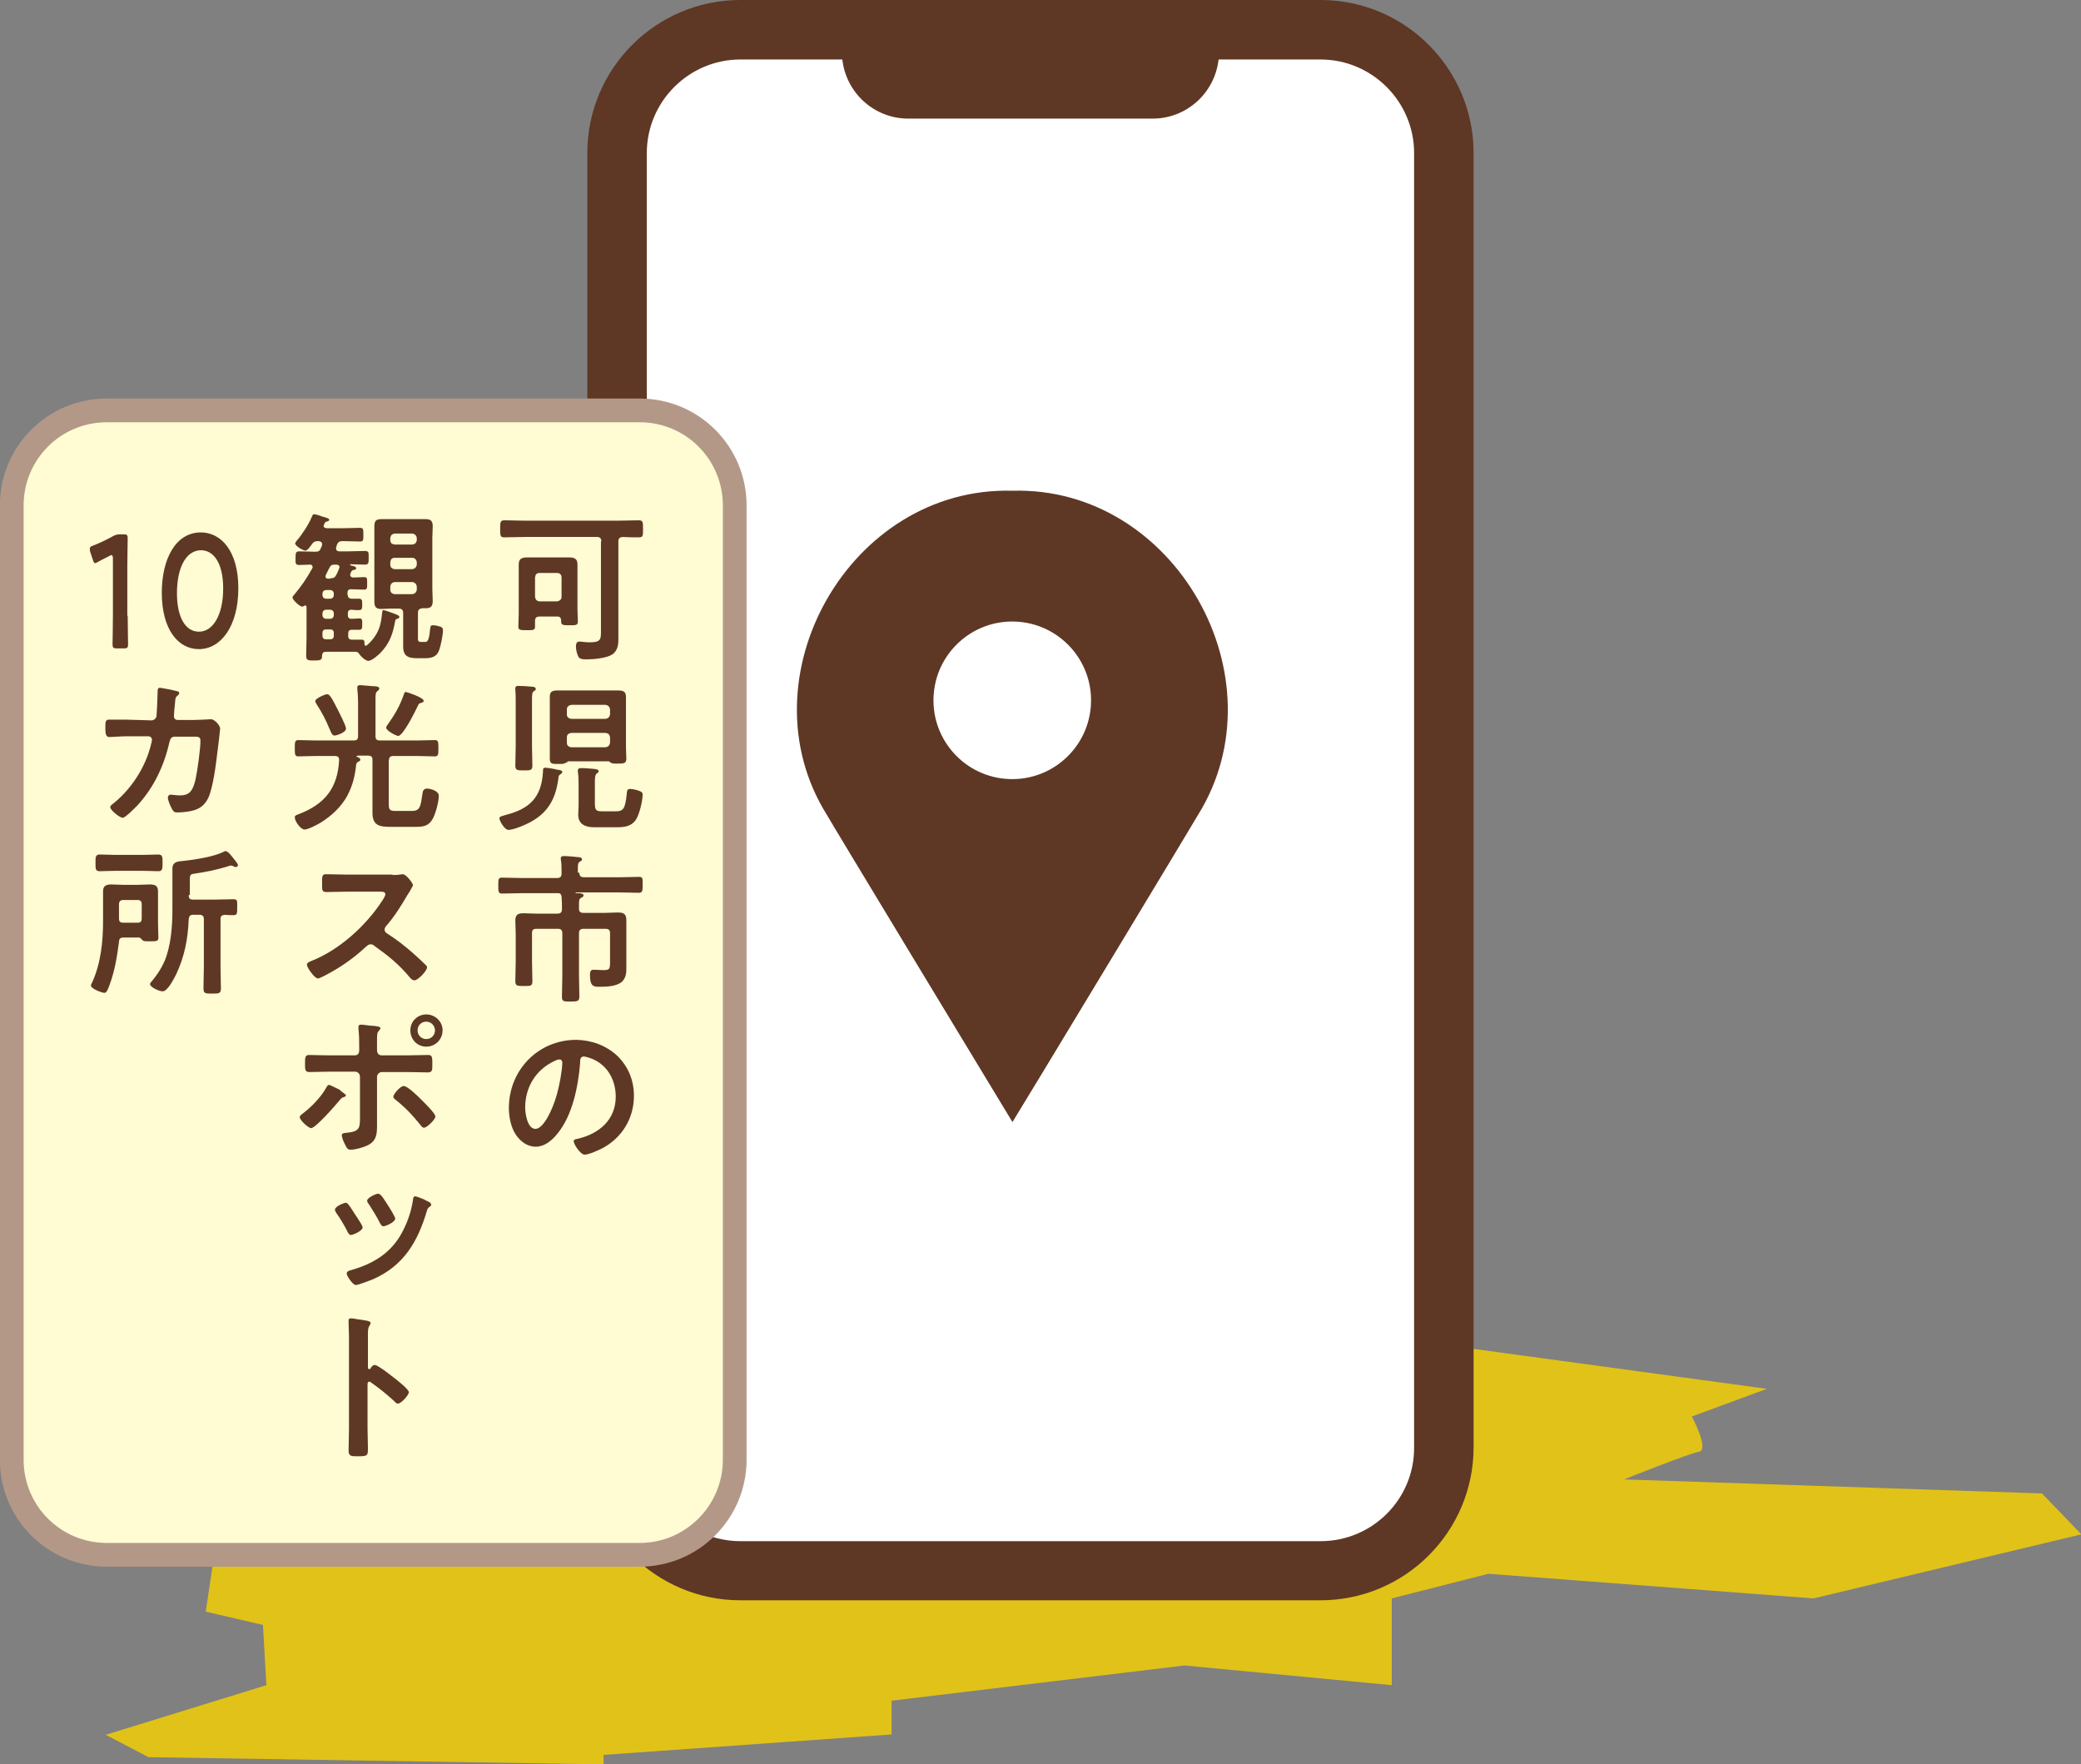
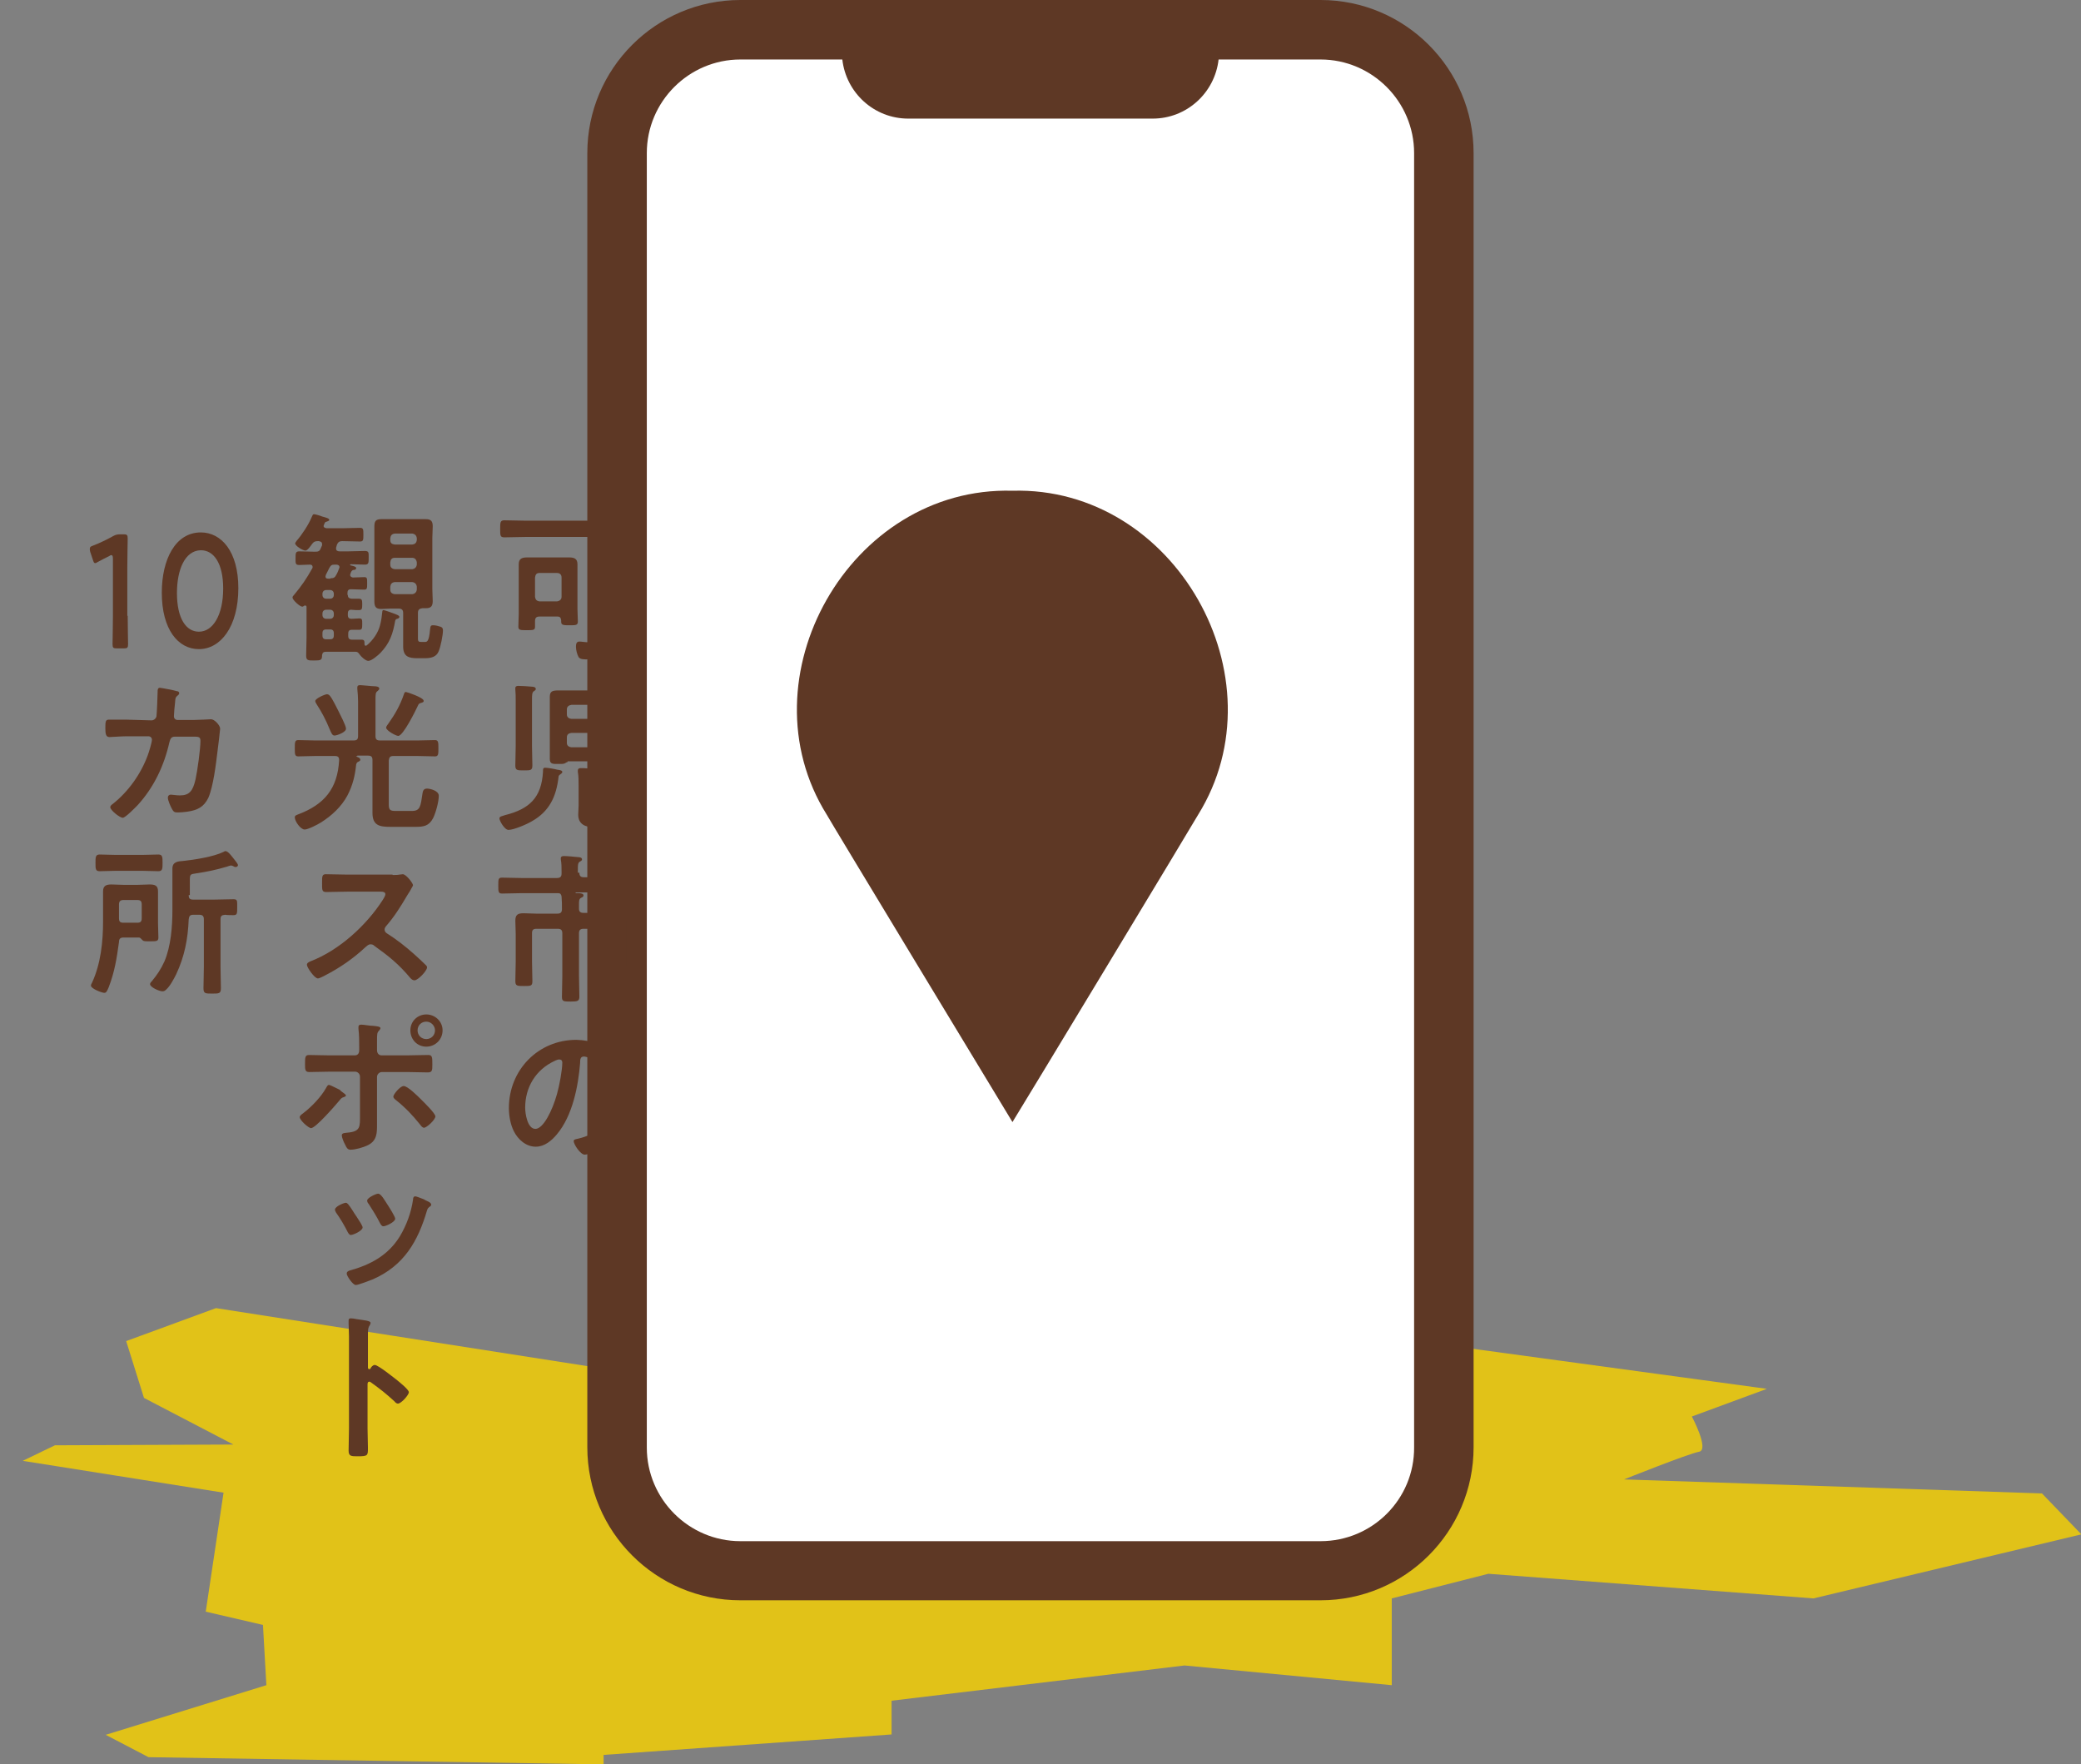
<svg xmlns="http://www.w3.org/2000/svg" version="1.1" id="レイヤー_1" x="0px" y="0px" viewBox="0 0 549.2 465.6" style="enable-background:new 0 0 549.2 465.6;" xml:space="preserve">
  <rect x="0" y="0" width="549.2" height="465.6" fill="#808080" stroke="none" />
  <style type="text/css">
	.st0{fill:#E1C218;}
	.st1{fill:#5E3825;}
	.st2{fill:#FFFFFF;}
	.st3{fill:#FFFBD2;stroke:#B39888;stroke-width:6.263;stroke-linecap:round;stroke-linejoin:round;stroke-miterlimit:10;}
</style>
  <g>
    <path class="st0" d="M57,345.2l243.3,38l28.3-2.9v-12l31.1-4.1l3.8-11.7l102.8,14l-19.8,7.3c0,0,4.7,8.8,1.9,9.3   c-2.8,0.5-19.8,7.3-19.8,7.3l110.3,3.7l10.4,10.8l-70.7,16.9l-85.8-6.5l-25.5,6.5v22.9l-54.7-5.2l-77.3,9.3v8.9l-76,5.4v2.5   l-120.1-1.9l-11.3-5.9l42.4-13.1l-0.9-15.9l-15.1-3.5l4.7-31.4L6,385.5l8.5-4.1l47.1-0.2l-23.6-12.3l-4.7-15L57,345.2z" />
    <g>
      <g>
        <path class="st1" d="M348.5,0H195.4c-22.3,0-40.4,18.1-40.4,40.4v341.5c0,22.3,18.1,40.4,40.4,40.4h153.1     c22.3,0,40.4-18.1,40.4-40.4V40.4C388.9,18.1,370.8,0,348.5,0z" />
        <path class="st2" d="M348.5,406.7H195.4c-13.6,0-24.7-11.1-24.7-24.7V40.4c0-13.6,11.1-24.7,24.7-24.7h26.9     c1,8.8,8.4,15.6,17.4,15.6h64.5c9,0,16.4-6.8,17.4-15.6h26.9c13.6,0,24.7,11.1,24.7,24.7v341.5     C373.3,395.6,362.2,406.7,348.5,406.7z" />
      </g>
      <g>
        <g>
          <g>
            <path class="st1" d="M316.2,215L316.2,215c22.4-36.1-6.1-86.7-49-85.5c-43-1.2-71.5,49.5-49,85.5h0c0,0.2,47.6,78.8,49,81.1       C268.8,293.6,316,215.5,316.2,215z" />
          </g>
        </g>
-         <ellipse transform="matrix(3.760424e-02 -0.999 0.999 3.760424e-02 72.484 444.79)" class="st2" cx="267.2" cy="184.8" rx="20.8" ry="20.8" />
      </g>
    </g>
  </g>
-   <path class="st3" d="M168.8,410.3H28.2c-13.9,0-25.1-11.2-25.1-25.1V133.4c0-13.9,11.2-25.1,25.1-25.1h140.6  c13.9,0,25.1,11.2,25.1,25.1v251.8C193.9,399,182.7,410.3,168.8,410.3z" />
  <g>
    <path class="st1" d="M158.7,142.9c0-0.9-0.4-1.2-1.2-1.2h-19c-1.8,0-3.6,0.1-5.4,0.1c-1.1,0-1.1-0.5-1.1-2.2c0-1.7,0-2.3,1.1-2.3   c1.8,0,3.6,0.1,5.4,0.1h24.7c1.8,0,3.6-0.1,5.4-0.1c1.1,0,1.1,0.5,1.1,2.3c0,1.8,0,2.2-1.1,2.2c-1.5,0-2.9,0-4.3-0.1   c-0.8,0.1-1.1,0.4-1.1,1.2v22.9c0,1,0,2,0,3c0,1.5-0.3,3-1.6,3.9c-1.6,1-4.9,1.3-6.8,1.3c-0.7,0-1.7,0-2.1-0.6   c-0.4-0.7-0.7-1.9-0.7-2.7c0-0.7,0.1-1.4,0.9-1.4c0.6,0,1.5,0.2,2.7,0.2c3.2,0,3-0.9,3-3.6V142.9z M147.1,162.7h-4.7   c-0.8,0-1.2,0.3-1.2,1.2c0,0.5,0,0.9,0,1.5c0,0.9-0.5,0.9-2.2,0.9c-1.6,0-2.2,0-2.2-0.9c0-1.2,0.1-2.3,0.1-3.4v-10.4   c0-0.9,0-1.8,0-2.7c0-1.5,0.9-1.8,2.2-1.8c0.9,0,1.9,0,2.9,0h5.3c1,0,1.9,0,2.9,0c1.3,0,2.2,0.3,2.2,1.8c0,0.9,0,1.8,0,2.7v9.1   c0,1.1,0.1,2.2,0.1,3.3c0,1-0.5,1-2.2,1c-1.5,0-2.2,0-2.2-0.9c0-0.1,0-0.3,0-0.4C148,163,147.8,162.7,147.1,162.7z M147,158.7   c0.7-0.1,1.2-0.5,1.2-1.2v-5.1c0-0.7-0.4-1.2-1.2-1.2h-4.6c-0.8,0-1.1,0.4-1.2,1.2v5.1c0.1,0.7,0.4,1.1,1.2,1.2H147z" />
    <path class="st1" d="M147.4,205.1c-0.6,5.1-2.4,9-7,11.6c-1.3,0.8-4.8,2.3-6.2,2.3c-1.1,0-2.4-2.5-2.4-3c0-0.6,0.7-0.6,1.5-0.9   c6.4-1.6,9.6-4.6,10-11.4c0-0.8,0-1.1,0.6-1.1c0.6,0,2.4,0.3,3.1,0.5c0.7,0.1,1.4,0.2,1.4,0.6c0,0.3-0.3,0.5-0.6,0.7   C147.5,204.6,147.4,204.8,147.4,205.1z M136.1,184.9c0-1,0-2-0.1-2.9c0-0.2,0-0.3,0-0.4c0-0.5,0.4-0.6,0.8-0.6   c0.6,0,2.7,0.1,3.5,0.2c0.4,0,1.1,0.1,1.1,0.6c0,0.3-0.2,0.4-0.5,0.6c-0.5,0.3-0.5,1.1-0.5,2.3v12.2c0,1.7,0.1,3.4,0.1,5.1   c0,1.3-0.5,1.3-2.2,1.3c-1.8,0-2.3,0-2.3-1.3c0-1.7,0.1-3.4,0.1-5.1V184.9z M149.8,201.1c-0.2,0-0.3,0.1-0.5,0.2   c-0.4,0.3-0.9,0.3-1.5,0.3h-0.4c-1.4,0-2.3,0.1-2.3-1.3c0-1,0-2,0-3V187c0-1,0-2.1,0-3.1c0-1.5,0.7-1.7,2.3-1.7c0.7,0,1.6,0,2.7,0   h10.1c1.1,0,2,0,2.7,0c1.5,0,2.3,0.2,2.3,1.7c0,1,0,2.1,0,3.1v10.2c0,1,0.1,2.1,0.1,3c0,1.4-0.9,1.3-2.4,1.3h-0.4   c-0.5,0-1,0-1.4-0.3c-0.1-0.1-0.3-0.2-0.4-0.3H149.8z M159.8,189.7c0.7-0.1,1.1-0.5,1.2-1.2v-1.3c-0.1-0.7-0.5-1.1-1.2-1.2h-9   c-0.7,0.1-1.2,0.5-1.2,1.2v1.3c0,0.7,0.4,1.1,1.2,1.2H159.8z M150.8,193.4c-0.7,0.1-1.2,0.4-1.2,1.2v1.4c0,0.7,0.4,1.1,1.2,1.2h9   c0.7-0.1,1.1-0.5,1.2-1.2v-1.4c-0.1-0.8-0.5-1.1-1.2-1.2H150.8z M162.5,214.1c2,0,2.5-0.7,2.9-4.5c0.1-1,0.1-1.4,0.9-1.4   c0.6,0,1.5,0.2,2.1,0.4c0.9,0.3,1.2,0.5,1.2,1.1c0,1.6-0.9,5.5-1.9,6.8c-1.2,1.6-3,1.8-4.8,1.8h-6.2c-2.2,0-4.1-0.8-4.1-3.3   c0-0.8,0.1-1.6,0.1-2.4v-5.4c0-1,0-2.5-0.2-3.5c0-0.1,0-0.3,0-0.4c0-0.4,0.3-0.6,0.7-0.6c0.2,0,0.6,0,0.8,0l1.5,0.1   c1.6,0.1,2.5,0.2,2.5,0.7c0,0.3-0.2,0.4-0.5,0.6c-0.5,0.4-0.5,1.4-0.5,2.4v5.6c0,1.8,0.4,2,2.1,2H162.5z" />
    <path class="st1" d="M152.9,230.3c0,0.8,0.3,1.2,1.2,1.2h9.5c1.7,0,3.3-0.1,5-0.1c1.1,0,1,0.4,1,2.1c0,1.5,0,2.1-1,2.1   c-1.7,0-3.4-0.1-5.1-0.1h-11.5c0,0-0.1,0-0.1,0.1s0,0.1,0.1,0.1c0.2,0,0.3,0,0.5,0c0.8,0,1.5,0.1,1.5,0.6c0,0.3-0.3,0.5-0.6,0.6   c-0.6,0.3-0.6,0.8-0.6,1.9v1c0,0.8,0.4,1.1,1.2,1.1h5.7c1.1,0,2.2-0.1,3.3-0.1c1.5,0,2.3,0.3,2.3,2c0,1.2,0,2.3,0,3.5v8.9   c0,1.4,0,2.8-1.2,3.9c-1.4,1.2-4,1.3-5.8,1.3c-1.5,0-2.6,0.1-2.6-3.2c0-0.6,0.1-1.3,0.9-1.3c0.6,0,1.6,0.1,2.6,0.1   c1.7,0,1.8-0.2,1.8-2.4v-7.3c0-0.8-0.3-1.2-1.2-1.2h-5.8c-0.9,0-1.2,0.4-1.2,1.2v11.2c0,1.8,0.1,3.7,0.1,5.5c0,1.2-0.5,1.3-2.3,1.3   c-1.8,0-2.3,0-2.3-1.2c0-1.8,0.1-3.7,0.1-5.6v-11.2c0-0.8-0.3-1.2-1.2-1.2h-5.6c-0.9,0-1.2,0.3-1.2,1.2v7.4c0,1.8,0.1,3.5,0.1,5.2   c0,1.3-0.4,1.3-2.2,1.3c-1.8,0-2.3,0-2.3-1.3c0-1.7,0.1-3.4,0.1-5.2v-7.2c0-1.2-0.1-2.4-0.1-3.5c0-1.6,0.6-2,2.2-2   c1.1,0,2.2,0.1,3.3,0.1h5.6c0.9,0,1.2-0.4,1.2-1.2c0-1.2,0-2.2-0.1-3.3c-0.1-0.6-0.3-0.9-0.9-0.9h-9.7c-1.7,0-3.4,0.1-5.1,0.1   c-1,0-1-0.5-1-2.1c0-1.7,0-2.1,1-2.1c1.7,0,3.4,0.1,5.1,0.1h9.4c0.9,0,1.2-0.4,1.2-1.2v-0.5c0-1.1,0-2.1-0.2-3.2c0-0.1,0-0.3,0-0.4   c0-0.4,0.5-0.5,0.8-0.5c0.8,0,3,0.2,3.9,0.3c0.3,0,0.9,0.1,0.9,0.6c0,0.3-0.3,0.4-0.6,0.6c-0.4,0.2-0.5,0.7-0.5,1.6V230.3z" />
    <path class="st1" d="M163,278.7c2.9,2.9,4.3,6.5,4.3,10.5c0,5.9-3.1,11-8.3,13.8c-1,0.5-3.6,1.7-4.7,1.7c-1.1,0-2.9-2.7-2.9-3.6   c0-0.4,0.6-0.5,1.1-0.6c5.6-1.3,10-5,10-11.1c0-4.6-2.4-8.7-6.8-10.2c-0.4-0.1-1.2-0.4-1.6-0.4c-1,0-1,0.9-1,1.7   c-0.5,6.2-2,13.9-6.1,18.8c-1.4,1.7-3.3,3.3-5.6,3.3c-2.6,0-4.7-1.9-5.8-4.1c-0.9-1.8-1.3-4.1-1.3-6.1c0-10,7.7-18,17.8-18   C156.1,274.5,159.9,275.8,163,278.7z M146.3,280c-4.9,2.3-7.7,6.9-7.7,12.3c0,1.6,0.6,5.6,2.7,5.6c2.1,0,4.5-4.9,5.7-9.2   c0.6-2.1,1.4-6.3,1.4-8.3c0-0.4-0.2-0.8-0.7-0.8C147.4,279.5,146.7,279.8,146.3,280z" />
    <path class="st1" d="M91.8,157c0,0.7,0.3,0.9,1,1c0.6,0,1.3,0,1.9,0c0.8,0,0.9,0.3,0.9,1.5c0,1.2-0.1,1.5-0.9,1.5   c-0.7,0-1.3,0-2-0.1c-0.7,0-0.9,0.4-0.9,1v0.4c0,0.7,0.3,1,1,1c0.5,0,1.5-0.1,2-0.1c0.8,0,0.8,0.3,0.8,1.5c0,1.2-0.1,1.5-0.8,1.5   c-0.7,0-1.4,0-2,0c-0.7,0-0.9,0.4-0.9,1v0.6c0,0.7,0.3,1,1,1c0.9,0,1.7,0,2.5,0c0.8,0,0.8,0.4,0.8,1.2c0,0.2,0.1,0.4,0.3,0.4   c0.1,0,0.2,0,0.3-0.1c1.6-1.3,3-3.3,3.5-5.3c0.3-1.1,0.5-2.5,0.6-3.6c0-0.2,0.1-0.4,0.3-0.4c0.3,0,2.5,0.8,3,1   c1.1,0.4,1.2,0.6,1.2,0.8c0,0.3-0.4,0.5-0.6,0.5c-0.3,0.1-0.4,0.2-0.5,0.5c-0.6,3.4-1.4,5.9-3.9,8.5c-0.6,0.6-2.3,2.1-3.2,2.1   c-0.7,0-1.9-1.1-2.3-1.7c-0.3-0.4-0.5-0.7-1-0.7c-1,0-2.1,0-3.1,0h-4.8c-0.7,0-0.9,0.3-1,0.9c0,1.3-0.3,1.4-2.1,1.4   c-1.6,0-2.1,0-2.1-1.3c0-1.5,0.1-3.1,0.1-4.7v-8.1c0-0.3-0.1-0.4-0.4-0.4c-0.1,0-0.2,0-0.3,0.1c-0.1,0.1-0.3,0.2-0.4,0.2   c-0.7,0-2.6-1.8-2.6-2.4c0-0.3,0.2-0.5,0.4-0.7c2-2.4,3.3-4.3,4.8-7c0.1-0.1,0.1-0.2,0.1-0.4c0-0.4-0.3-0.6-0.7-0.6   c-0.9,0-1.8,0.1-2.8,0.1c-1.1,0-1-0.5-1-1.8c0-1.3,0-1.8,1-1.8c1.4,0,2.8,0.1,4.2,0.1c0.9,0,1.2-0.2,1.5-1l0.3-0.7   c0-0.1,0-0.2,0-0.3c0-0.6-0.4-0.7-0.9-0.8h-0.2c-0.8,0-1.1,0.2-1.5,0.7c-0.3,0.4-1.2,1.8-1.8,1.8c-0.6,0-2.7-1.2-2.7-1.9   c0-0.2,0.3-0.5,0.4-0.7c1.4-1.6,3.1-4.2,3.9-6.1c0.3-0.6,0.3-0.9,0.7-0.9c0.3,0,1.7,0.4,2.1,0.6c1.1,0.3,1.9,0.5,1.9,0.9   c0,0.3-0.6,0.4-0.8,0.5c-0.3,0-0.4,0.3-0.6,0.8c0,0.1-0.1,0.2-0.1,0.3c0,0.5,0.6,0.5,0.7,0.6h4.3c1.5,0,3.1-0.1,4.6-0.1   c0.9,0,0.9,0.4,0.9,1.8c0,1.4,0,1.8-0.9,1.8c-1.5,0-3.1-0.1-4.6-0.1c-0.9,0-1.2,0.3-1.5,1c-0.1,0.3-0.1,0.5-0.2,0.7   c0,0.1,0,0.2,0,0.3c0,0.5,0.4,0.7,0.9,0.7h2.3c1.5,0,2.9-0.1,4.4-0.1c1.1,0,1,0.5,1,1.8c0,1.3,0,1.8-1,1.8c-1.2,0-2.5-0.1-3.7-0.1   c-0.2,0-0.2,0.1-0.2,0.1c0,0.1,0,0.1,0.1,0.2c0.5,0.1,1.5,0.3,1.5,0.7c0,0.4-0.4,0.5-0.6,0.5c-0.3,0-0.4,0.1-0.6,0.3   c-0.1,0.2-0.3,0.5-0.3,0.7c0,0.1-0.1,0.2-0.1,0.3c0,0.4,0.3,0.6,0.7,0.7c1,0,2-0.1,3-0.1c0.8,0,0.8,0.3,0.8,1.7   c0,1.2,0,1.6-0.8,1.6c-1.2,0-2.4-0.1-3.5-0.1c-0.7,0-0.9,0.4-0.9,1V157z M86.1,155.7c-0.6,0-1,0.4-1,1v0.3c0,0.6,0.4,1,1,1h1   c0.6,0,1-0.4,1-1v-0.3c0-0.6-0.4-1-1-1H86.1z M86.1,160.9c-0.6,0-1,0.4-1,1v0.4c0,0.6,0.4,1,1,1h1c0.6,0,1-0.4,1-1v-0.4   c0-0.6-0.4-1-1-1H86.1z M86.1,166.1c-0.7,0-1,0.3-1,1v0.6c0,0.7,0.3,1,1,1h1c0.7,0,1-0.3,1-1v-0.6c0-0.7-0.3-1-1-1H86.1z    M87.2,152.6c0.9,0,1.2-0.2,1.6-1c0.3-0.5,0.5-1.1,0.7-1.6c0-0.1,0.1-0.2,0.1-0.3c0-0.6-0.6-0.7-0.8-0.7h-0.5c-0.8,0-1,0.2-1.4,0.9   c-0.3,0.6-0.6,1.2-0.9,1.8c0,0.1-0.1,0.3-0.1,0.4c0,0.5,0.3,0.6,0.7,0.6H87.2z M110.3,161.7v6.8c0,0.9,0.3,0.9,1,0.9h0.7   c0.6,0,1.2,0.2,1.5-3.3c0.1-0.8,0.1-1.1,0.8-1.1c0.7,0,1.4,0.2,2,0.4c0.5,0.2,0.6,0.5,0.6,1c0,1.2-0.6,4.2-1.1,5.4   c-0.6,1.6-2.1,1.9-3.7,1.9h-1.9c-2.3,0-3.8-0.4-3.8-3.1v-8.8c0-0.8-0.3-1.2-1.2-1.2h-2.1c-0.9,0-1.7,0.1-2.5,0.1   c-1.4,0-1.8-0.6-1.8-2c0-1,0-2,0-3V142c0-1,0-2,0-3c0-1.4,0.3-2,1.8-2c0.8,0,1.7,0,2.5,0h6.8c0.8,0,1.6,0,2.5,0   c1.4,0,1.8,0.6,1.8,1.9c0,1-0.1,2.1-0.1,3v13.6c0,1,0.1,2.1,0.1,3.1c0,1.4-0.5,1.9-1.8,1.9c-0.3,0-0.6,0-0.9,0   C110.7,160.6,110.3,160.9,110.3,161.7z M108.8,143.7c0.7-0.1,1.1-0.4,1.2-1.2V142c-0.1-0.7-0.5-1.1-1.2-1.2h-4.6   c-0.8,0.1-1.1,0.5-1.2,1.2v0.5c0,0.8,0.4,1.1,1.2,1.2H108.8z M108.8,150.2c0.7-0.1,1.1-0.5,1.2-1.2v-0.6c-0.1-0.7-0.5-1.2-1.2-1.2   h-4.6c-0.8,0-1.1,0.4-1.2,1.2v0.6c0,0.7,0.4,1.1,1.2,1.2H108.8z M108.8,156.8c0.7-0.1,1.1-0.5,1.2-1.2v-0.8   c-0.1-0.7-0.5-1.1-1.2-1.2h-4.6c-0.8,0.1-1.1,0.5-1.2,1.2v0.8c0,0.7,0.4,1.1,1.2,1.2H108.8z" />
    <path class="st1" d="M94.3,199.5c-0.1,0-0.3,0-0.3,0.1c0,0,0.3,0.1,0.4,0.2c0.4,0.1,0.7,0.4,0.7,0.7c0,0.3-0.5,0.5-0.7,0.6   s-0.3,0.3-0.4,0.6c-0.3,3-0.9,5.5-2.3,8.2c-1.6,3-4.2,5.4-7.1,7.2c-0.8,0.5-3.3,1.8-4.2,1.8c-1.1,0-2.6-2.2-2.6-3.2   c0-0.5,0.4-0.6,0.9-0.8c6.9-2.6,10.4-6.8,10.8-14.3c0-0.8-0.3-1.1-1.1-1.1h-5.2c-1.5,0-3,0.1-4.5,0.1c-0.9,0-0.9-0.6-0.9-2.1   c0-1.6,0-2.2,0.9-2.2c1.5,0,3,0.1,4.5,0.1h10.1c0.9,0,1.2-0.3,1.2-1.2v-9.1c0-1.1-0.1-2.3-0.2-3.3c0-0.1,0-0.3,0-0.4   c0-0.5,0.3-0.6,0.8-0.6c0.5,0,3.1,0.3,3.8,0.3c0.4,0,1.2,0.1,1.2,0.6c0,0.3-0.2,0.4-0.5,0.7c-0.5,0.3-0.5,1-0.5,2.3v9.5   c0,0.9,0.3,1.2,1.2,1.2h9.9c1.5,0,3-0.1,4.6-0.1c0.9,0,0.9,0.6,0.9,2.2c0,1.5,0,2.1-0.9,2.1c-1.5,0-3-0.1-4.6-0.1h-6.4   c-0.8,0-1.1,0.3-1.2,1.2v11.5c0,1.5,0.3,1.8,1.8,1.8h4.3c2.2,0,2.3-1.2,2.8-4.6c0.1-0.7,0.3-1.3,1.2-1.3c0.7,0,3.1,0.5,3.1,1.9   c0,1.6-0.8,4.5-1.5,5.9c-1.1,2.1-2.5,2.3-4.7,2.3H103c-2.9,0-4.7-0.4-4.7-3.7c0-0.9,0-1.9,0-2.9v-11c0-0.9-0.3-1.2-1.2-1.2H94.3z    M88.3,194.1c-0.6,0-0.8-0.5-1.4-1.9c-0.9-2.2-2-4.3-3.3-6.3c-0.1-0.2-0.4-0.6-0.4-0.9c0-0.7,2.6-1.8,3.1-1.8   c0.4,0,0.7,0.3,0.9,0.6c0.5,0.6,1.7,3,2.1,3.8c0.4,0.8,2,3.9,2,4.6C91.5,193.2,88.9,194.1,88.3,194.1z M111.1,185.5   c-0.4,0.1-0.6,0.2-0.8,0.7c-0.6,1.3-3.9,8-5.2,8c-0.6,0-3.2-1.4-3.2-2.2c0-0.3,0.5-0.9,0.7-1.2c1.7-2.4,3-4.7,4-7.6   c0.1-0.3,0.2-0.6,0.5-0.6c0.3,0,4.7,1.5,4.7,2.3C111.9,185.3,111.4,185.4,111.1,185.5z" />
    <path class="st1" d="M103.6,230.9c0.7,0,1.4,0,1.8-0.1c0.3,0,0.7-0.1,0.9-0.1c0.9,0,2.7,2.4,2.7,2.9c0,0.2-0.5,0.9-0.9,1.7   c-0.3,0.4-0.5,0.8-0.7,1.1c-1.7,2.9-3.4,5.6-5.6,8.1c-0.2,0.3-0.3,0.5-0.3,0.8c0,0.5,0.3,0.8,0.6,1c2.4,1.5,5.1,3.6,7.2,5.5   c1,0.9,2.1,1.9,3.1,2.9c0.2,0.2,0.3,0.3,0.3,0.6c0,0.9-2.4,3.4-3.3,3.4c-0.5,0-0.8-0.3-1.1-0.6c-3.1-3.7-5.6-5.7-9.5-8.5   c-0.3-0.3-0.6-0.4-1-0.4c-0.6,0-0.9,0.4-1.3,0.7c-3.2,3-6.8,5.5-10.7,7.5c-0.4,0.2-1.5,0.8-1.9,0.8c-0.9,0-2.9-2.9-2.9-3.6   c0-0.5,0.5-0.7,0.9-0.9c7.6-2.9,14.8-9.5,19.1-16.2c0.2-0.3,0.7-1.1,0.7-1.5c0-0.6-0.6-0.7-1.2-0.7h-8.9c-1.8,0-3.7,0.1-5.5,0.1   c-1.2,0-1.1-0.6-1.1-2.6c0-1.5,0-2.1,1-2.1c1.8,0,3.7,0.1,5.6,0.1H103.6z" />
    <path class="st1" d="M91.3,289.1c0,0.2-0.3,0.3-0.5,0.4c-0.7,0.2-0.7,0.3-1.3,1c-1,1.2-6.2,7.2-7.4,7.2c-0.7,0-3-2.1-3-2.9   c0-0.4,0.6-0.8,1-1.1c2.1-1.6,4.6-4.2,5.9-6.5c0.2-0.3,0.4-0.9,0.8-0.9c0.4,0,2.4,1.1,2.9,1.3C90,288.1,91.3,288.7,91.3,289.1z    M93.6,278.5c0.9,0,1.2-0.6,1.2-1.4v-0.6c0-1.7,0-3.3-0.2-5c0-0.2,0-0.3,0-0.5c0-0.5,0.3-0.6,0.8-0.6c0.7,0,2.1,0.3,3,0.3   c1,0.1,2,0.2,2,0.6c0,0.3-0.2,0.4-0.3,0.6c-0.6,0.6-0.6,0.9-0.6,2.9v2.3c0,1,0.6,1.4,1.2,1.4h6.7c1.8,0,3.7-0.1,5.6-0.1   c1.1,0,1.1,0.6,1.1,2.5c0,1.5,0,2.1-1.2,2.1c-1.8,0-3.7-0.1-5.5-0.1h-6.6c-0.7,0-1.3,0.6-1.3,1.3v10c0,0.9,0,1.7,0,2.5   c0,2.3,0,4.3-2.4,5.5c-1.2,0.6-3.3,1.2-4.6,1.2c-0.7,0-1-0.4-1.5-1.5c-0.3-0.5-0.8-1.8-0.8-2.3c0-0.7,1-0.6,1.5-0.7   c3.5-0.3,3.3-1.6,3.3-4.7v-10.1c0-0.7-0.6-1.3-1.3-1.3H87c-1.8,0-3.6,0.1-5.4,0.1c-1.1,0-1.1-0.7-1.1-2.1c0-1.8,0-2.4,1.1-2.4   s3.7,0.1,5.4,0.1H93.6z M111.1,290.1c0.7,0.7,3.8,3.7,3.8,4.5c0,0.9-2.3,3-3,3c-0.4,0-0.8-0.5-1-0.8c-2.1-2.6-3.8-4.4-6.4-6.5   c-0.3-0.2-0.7-0.6-0.7-0.9c0-0.6,1.8-2.8,2.7-2.8C107.5,286.5,110.3,289.3,111.1,290.1z M116.8,271.9c0,2.4-1.9,4.3-4.3,4.3   s-4.2-1.9-4.2-4.3c0-2.4,1.9-4.2,4.2-4.2S116.8,269.5,116.8,271.9z M110.2,271.9c0,1.3,1,2.3,2.3,2.3c1.3,0,2.3-1,2.3-2.3   c0-1.2-1-2.3-2.3-2.3C111.2,269.6,110.2,270.6,110.2,271.9z" />
    <path class="st1" d="M91.9,317.8c0.9,1.1,1.5,2.3,2.3,3.4c0.6,0.9,1.5,2.3,1.5,2.7c0,0.9-2.5,2-3.1,2c-0.4,0-0.6-0.4-0.8-0.7   c-0.9-1.8-1.9-3.5-3.1-5.2c-0.1-0.2-0.3-0.5-0.3-0.8c0-0.8,2.3-1.8,2.9-1.8C91.5,317.4,91.7,317.6,91.9,317.8z M113.8,317.9   c0,0.3-0.3,0.5-0.5,0.6c-0.3,0.3-0.4,0.3-0.6,0.9c-2.4,8.2-6.1,14.6-14.3,18.2c-0.8,0.3-3.8,1.5-4.5,1.5c-0.8,0-2.4-2.4-2.4-3   c0-0.5,0.3-0.6,0.7-0.8c5.5-1.5,10.2-4,13.3-9c1.8-3,3-6.3,3.5-9.7c0-0.4,0.1-0.9,0.6-0.9c0.3,0,1.5,0.5,2.3,0.8   C112.4,316.9,113.8,317.2,113.8,317.9z M102.4,318.1c0.4,0.6,1.9,3,1.9,3.5c0,0.9-2.5,2-3.1,2c-0.5,0-0.7-0.5-0.9-0.8   c-0.9-1.8-1.9-3.4-3-5.1c-0.2-0.2-0.4-0.5-0.4-0.9c0-0.7,2.3-1.8,2.9-1.8C100.6,315,101.6,316.9,102.4,318.1z" />
    <path class="st1" d="M98.9,360.2c0.9,0,5.1,3.4,6,4.1c0.6,0.5,3,2.4,3,3.1c0,0.7-2,3-2.9,3c-0.3,0-0.7-0.3-0.9-0.6   c-2.3-2.1-3.7-3.2-6.2-5c-0.1-0.1-0.3-0.2-0.4-0.2c-0.4,0-0.5,0.3-0.5,0.7v11.7c0,1.7,0.1,3.4,0.1,5.1c0,2,0,2.2-2.7,2.2   c-1.7,0-2.4,0-2.4-1.5c0-1.9,0.1-3.9,0.1-5.8v-24.4c0-1.1-0.1-2.3-0.1-3.3c0-0.2,0-0.6,0-0.8c0-0.4,0.1-0.6,0.6-0.6   c0.3,0,1.2,0.1,1.5,0.2c1.9,0.3,3.7,0.4,3.7,1c0,0.2-0.1,0.4-0.2,0.6c-0.4,0.5-0.5,1.1-0.5,2.3c0,0.6,0,1.5,0,2.5v6.4   c0,0.3,0.2,0.4,0.3,0.4c0.2,0,0.3,0,0.4-0.2C97.9,360.8,98.4,360.2,98.9,360.2z" />
    <path class="st1" d="M33.7,162.5c0,2.5,0.1,7,0.1,7.5c0,0.9-0.2,1.1-1,1.1h-2.1c-0.8,0-1-0.2-1-1.1c0-0.5,0.1-5,0.1-7.5v-15   c0-0.7-0.1-1-0.4-1c-0.1,0-0.3,0-0.5,0.2c-1,0.5-2.2,1.1-3.1,1.6c-0.3,0.2-0.5,0.3-0.7,0.3c-0.3,0-0.4-0.3-0.6-0.9l-0.7-2.1   c-0.1-0.3-0.1-0.6-0.1-0.8c0-0.4,0.2-0.6,0.8-0.8c1.6-0.6,3.7-1.6,5.3-2.5c0.7-0.4,1.2-0.5,2-0.5h0.9c0.8,0,1,0.2,1,1.1   c0,0.6-0.1,5-0.1,7.5V162.5z" />
    <path class="st1" d="M62.9,155.2c0,10.2-4.7,16.1-10.4,16.1c-5.5,0-9.8-5.2-9.8-14.9c0-8.8,3.6-15.9,10.3-15.9   C58.4,140.5,62.9,145.5,62.9,155.2z M46.7,156.5c0,6.7,2.4,10.2,5.8,10.2c3.7,0,6.4-4.4,6.4-11.4c0-6.7-2.5-10.1-5.9-10.1   C48.7,145.3,46.7,150.5,46.7,156.5z" />
    <path class="st1" d="M40,190.1c0.6,0,1.2-0.5,1.3-1.1c0.1-0.9,0.3-5.4,0.3-6.5c0-0.4,0-1,0.6-1c0.3,0,4,0.7,4.5,0.9   c0.3,0,0.6,0.2,0.6,0.5c0,0.3-0.3,0.6-0.5,0.7c-0.5,0.5-0.5,0.5-0.6,1.8c-0.1,0.6-0.3,3.2-0.3,3.6c0,0.6,0.4,1,1,1l4.1,0   c1.2,0,4.7-0.2,4.7-0.2c0.9,0,2.4,1.6,2.4,2.5c0,0.4-0.6,5.2-0.7,6c-0.4,3.3-1.1,9.2-2.4,12.2c-1.2,2.5-2.9,3.3-5.6,3.7   c-0.8,0.1-1.7,0.2-2.5,0.2c-0.9,0-1.1-0.2-1.5-0.9c-0.4-0.7-1.1-2.3-1.1-3c0-0.5,0.3-0.8,0.8-0.8c0.4,0,1.4,0.2,2.4,0.2   c2.5,0,3.4-1.2,4.1-4.2c0.5-2.3,1.3-8,1.3-10.2c0-1.2-0.6-1.1-2.5-1.1l-4.3,0c-1.1,0-1.2,0.9-1.4,1.5c-1.4,6.2-4.1,11.9-8.4,16.6   c-0.6,0.6-3.2,3.3-3.9,3.3c-0.8,0-3.3-2-3.3-2.8c0-0.3,0.3-0.6,0.6-0.8c4.2-3.3,7.5-8,9.3-12.9c0.3-0.8,1.1-3.4,1.1-4.1   c0-0.5-0.4-0.9-0.9-0.9l-6,0c-1.2,0-3.7,0.2-4.3,0.2c-0.9,0-1.1-0.7-1.1-2.4c0-1.8,0.1-2.2,1-2.2c1.4,0,2.9,0,4.3,0L40,190.1z" />
    <path class="st1" d="M28.7,260.5c-0.5,1.2-0.7,1.5-1.2,1.5c-0.6,0-3.5-1.1-3.5-1.9c0-0.3,0.2-0.6,0.3-0.8c2.3-5,2.9-10.8,2.9-16.2   v-4.7c0-1.1,0-2.1,0-3.2c0-1.5,0.9-1.8,2.2-1.8c1,0,2.1,0.1,3.2,0.1h3.7c1.1,0,2.1-0.1,3.2-0.1c1.4,0,2.2,0.3,2.2,1.8   c0,1.1,0,2.1,0,3.2v5.1c0,1.3,0.1,2.6,0.1,3.9c0,1-0.5,1-2.2,1c-1.4,0-1.7,0-2-0.3c-0.3-0.3-0.6-0.7-0.9-0.7h-4.1   c-0.8,0-1.2,0.3-1.2,1.2C30.8,252.9,30.3,256.3,28.7,260.5z M30.5,229.8c-1.4,0-2.8,0.1-4.2,0.1c-1.1,0-1.1-0.6-1.1-2.2   c0-1.5,0-2.2,1.1-2.2c1.4,0,2.8,0.1,4.2,0.1h7.1c1.4,0,2.8-0.1,4.2-0.1c1.1,0,1.1,0.7,1.1,2.2c0,1.5,0,2.2-1.1,2.2   c-1.4,0-2.8-0.1-4.2-0.1H30.5z M37.4,238.7c0-0.9-0.3-1.2-1.2-1.2h-3.6c-0.8,0-1.2,0.3-1.2,1.2v3.6c0,0.9,0.3,1.2,1.2,1.2h3.6   c0.9,0,1.2-0.3,1.2-1.2V238.7z M49.8,236.2c0,0.9,0.3,1.2,1.2,1.2h5.5c1.7,0,3.4-0.1,5.1-0.1c1.1,0,1,0.4,1,2.1c0,1.7,0,2.1-1,2.1   c-0.6,0-1.6,0-2.2-0.1c-0.9,0.1-1.2,0.3-1.2,1.2v12.6c0,1.9,0.1,3.8,0.1,5.6c0,1.4-0.5,1.4-2.3,1.4c-1.8,0-2.3,0-2.3-1.4   c0-1.9,0.1-3.8,0.1-5.6v-12.6c0-0.8-0.3-1.2-1.2-1.2H51c-0.8,0-1.1,0.3-1.2,1.2c-0.2,5.2-1.1,9.8-3.3,14.5c-0.6,1.2-1.6,3.1-2.6,4   c-0.3,0.3-0.6,0.5-1,0.5c-0.9,0-3.3-1.1-3.3-1.9c0-0.3,0.3-0.6,0.5-0.8c1.4-1.7,2.4-3.2,3.3-5.2c1.7-4,2.1-9.2,2.1-13.5v-11   c0-1.9,1.7-1.9,2.8-2c2.9-0.3,8.1-1.1,10.7-2.4c0.2-0.1,0.3-0.2,0.5-0.2c0.7,0,1.6,1.3,2.1,1.9c0.5,0.6,1.2,1.5,1.2,1.8   c0,0.3-0.3,0.5-0.6,0.5c-0.3,0-0.4-0.1-0.6-0.2c-0.2-0.1-0.4-0.2-0.6-0.2c-0.3,0-0.8,0.2-1.1,0.3c-3.1,0.9-5,1.3-8.3,1.8   c-1.3,0.2-1.5,0.2-1.5,1.7V236.2z" />
  </g>
</svg>